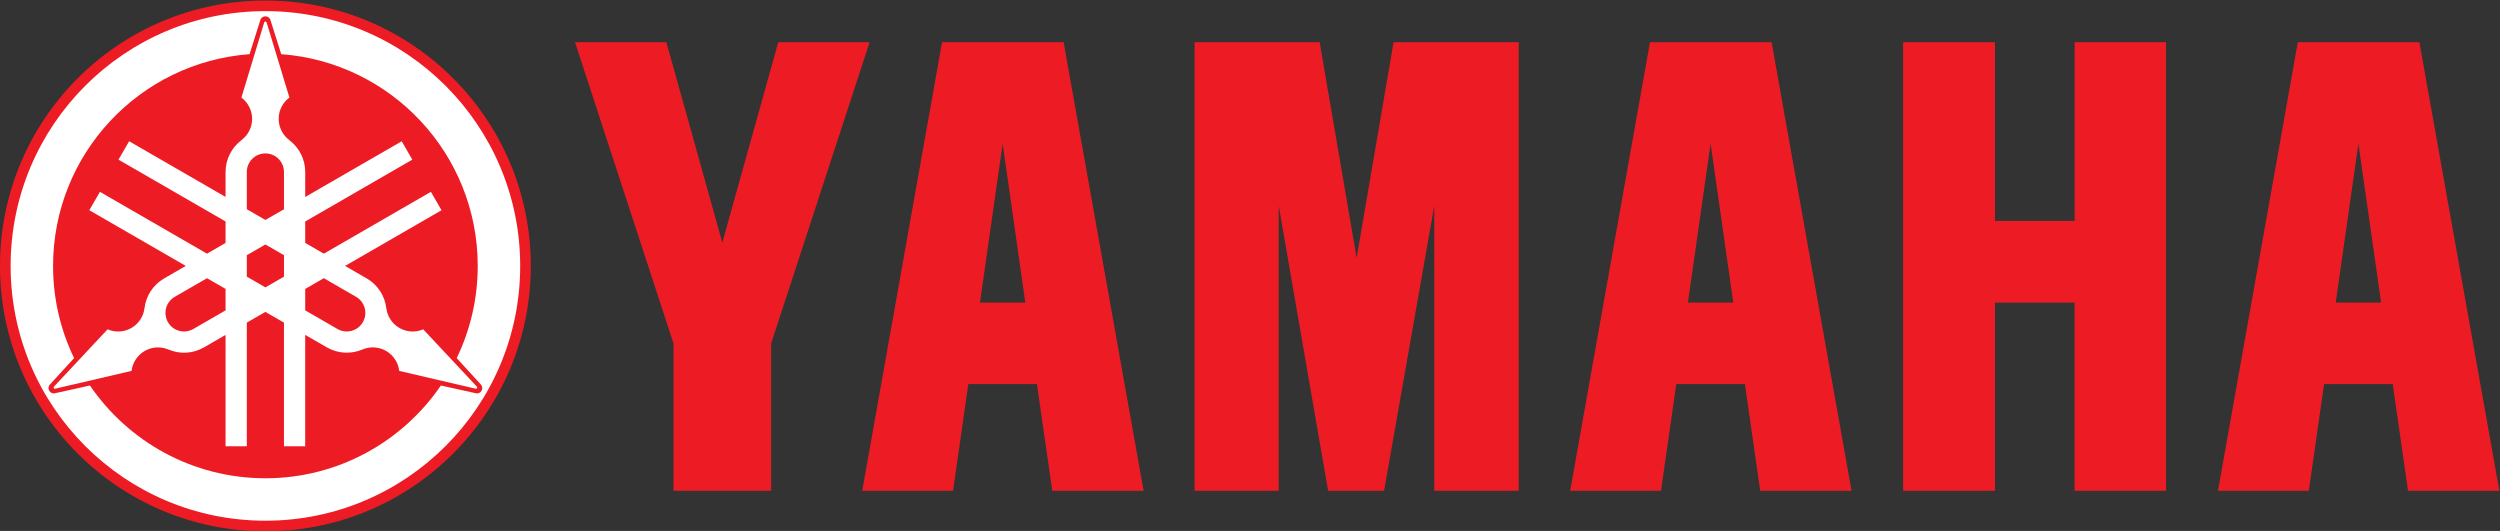
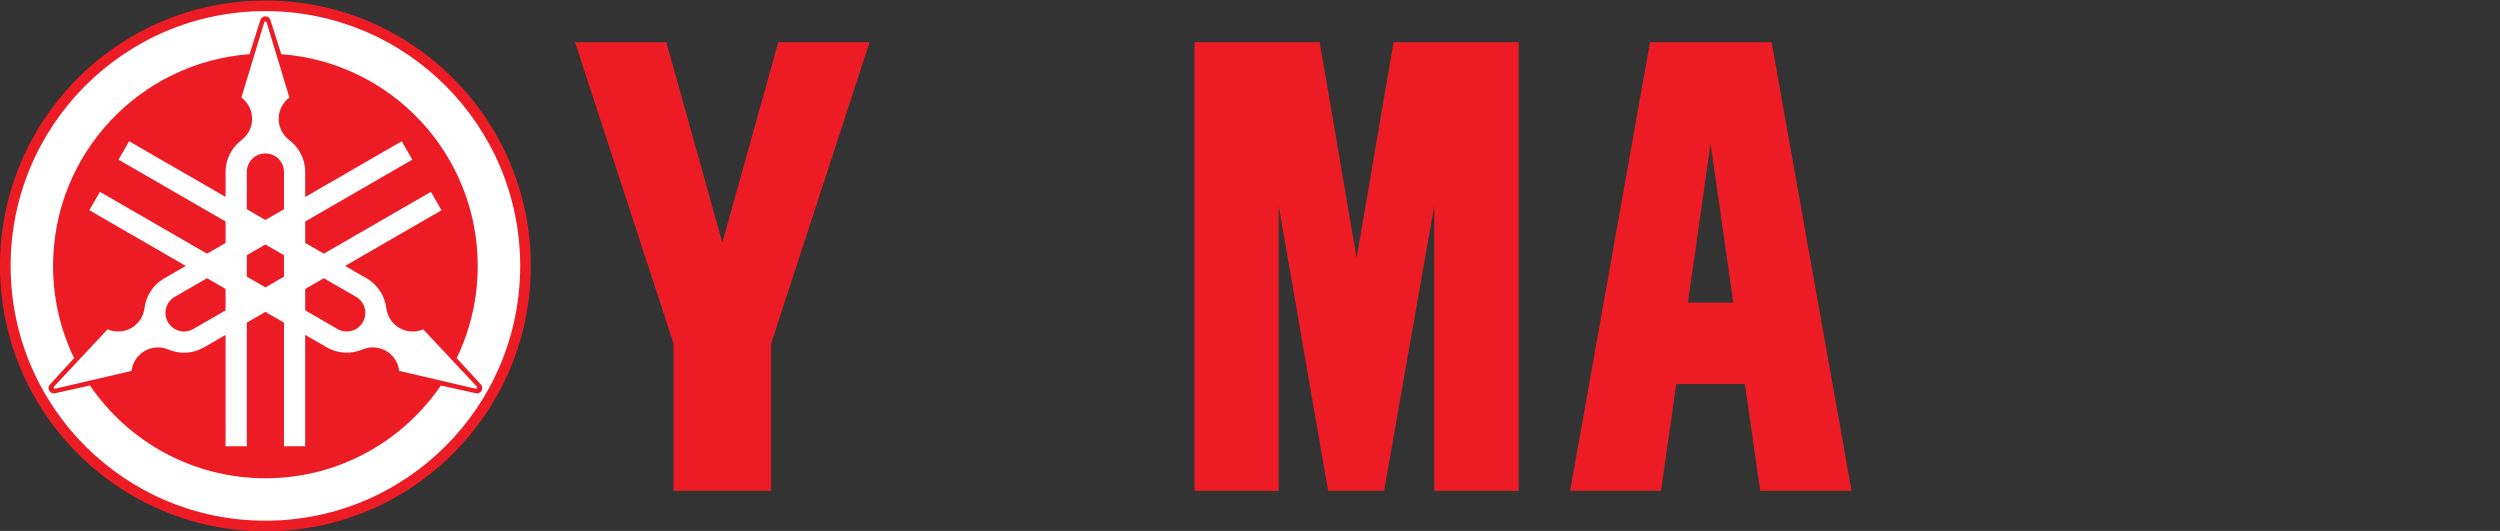
<svg xmlns="http://www.w3.org/2000/svg" version="1.1" id="svg2" xml:space="preserve" width="498.301" height="105.825" viewBox="0 0 498.301 105.825">
  <rect x="0" y="0" width="498.301" height="105.825" fill="#333333" stroke="none" />
  <defs id="defs6" />
  <g id="g10" transform="matrix(1.333,0,0,-1.333,0,412.779)">
-     <path d="M 284.571,303.348 V 236.27 h 13.734 v 28.14 h 11.903 v -28.14 h 13.67 v 67.078 H 310.22 v -26.723 h -11.918 v 26.723 h -13.731" style="fill:#ed1c24;fill-opacity:1;fill-rule:nonzero;stroke:none;stroke-width:0.1" id="path14" />
    <path d="M 178.624,303.348 V 236.27 h 12.578 v 42.645 l 7.391,-42.645 h 8.365 l 7.508,42.645 V 236.27 h 12.625 v 67.078 H 208.38 l -5.525,-32.248 -5.528,32.248 h -18.703" style="fill:#ed1c24;fill-opacity:1;fill-rule:nonzero;stroke:none;stroke-width:0.1" id="path16" />
    <path d="m 99.639,303.348 8.368,-29.969 8.366,29.969 h 13.658 L 115.301,258.283 V 236.27 h -14.587 v 22.013 l -14.73,45.065 h 13.656" style="fill:#ed1c24;fill-opacity:1;fill-rule:nonzero;stroke:none;stroke-width:0.1" id="path18" />
-     <path d="M 159.042,303.348 H 140.864 L 128.926,236.27 h 13.578 l 2.288,15.964 h 10.263 l 2.289,-15.964 h 13.658 z m -9.117,-15.159 3.393,-23.775 h -6.788 z" style="fill:#ed1c24;fill-opacity:1;fill-rule:nonzero;stroke:none;stroke-width:0.1" id="path20" />
    <path d="M 264.902,303.348 H 246.723 L 234.784,236.27 h 13.579 l 2.289,15.964 h 10.263 l 2.287,-15.964 h 13.658 z m -9.118,-15.159 3.393,-23.775 h -6.788 z" style="fill:#ed1c24;fill-opacity:1;fill-rule:nonzero;stroke:none;stroke-width:0.1" id="path22" />
-     <path d="M 361.765,303.348 H 343.589 L 331.65,236.27 h 13.58 l 2.284,15.964 h 10.266 l 2.288,-15.964 h 13.658 z m -9.118,-15.159 3.395,-23.775 h -6.787 z" style="fill:#ed1c24;fill-opacity:1;fill-rule:nonzero;stroke:none;stroke-width:0.1" id="path24" />
    <path d="m 0,269.899 c 0,21.917 17.77,39.685 39.686,39.685 21.916,0 39.684,-17.768 39.684,-39.685 0,-21.917 -17.768,-39.684 -39.684,-39.684 C 17.77,230.215 0,247.982 0,269.899" style="fill:#ed1c24;fill-opacity:1;fill-rule:nonzero;stroke:none;stroke-width:0.1" id="path26" />
    <path d="m 39.686,231.801 c 21.04,0 38.097,17.058 38.097,38.098 0,21.04 -17.057,38.099 -38.097,38.099 -21.04,0 -38.098,-17.059 -38.098,-38.099 0,-21.04 17.059,-38.098 38.098,-38.098" style="fill:#ffffff;fill-opacity:1;fill-rule:nonzero;stroke:none;stroke-width:0.1" id="path28" />
    <path d="m 72.01,251.236 c -0.163,-0.283 -0.475,-0.427 -0.778,-0.392 l -5.309,1.174 c -5.716,-8.37 -15.335,-13.87 -26.238,-13.87 -10.901,0 -20.518,5.498 -26.236,13.87 l -5.302,-1.171 c -0.307,-0.04 -0.622,0.106 -0.786,0.389 -0.163,0.282 -0.133,0.625 0.048,0.869 l 3.669,4.008 c -2.013,4.17 -3.143,8.846 -3.143,13.786 0,16.738 12.953,30.449 29.382,31.662 l 1.636,5.177 c 0.121,0.287 0.402,0.487 0.731,0.487 0.325,0 0.605,-0.196 0.729,-0.479 l 1.638,-5.185 c 16.428,-1.211 29.382,-14.924 29.382,-31.662 0,-4.94 -1.13,-9.616 -3.142,-13.786 l 3.662,-4.001 c 0.188,-0.247 0.218,-0.591 0.055,-0.876 z m -0.744,0.659 -7.983,8.522 c -1.112,-0.479 -2.43,-0.444 -3.559,0.208 -1.128,0.65 -1.814,1.768 -1.958,2.967 l -0.003,-0.014 c -0.214,1.799 -1.244,3.477 -2.93,4.455 l -3.236,1.866 14.421,8.326 -1.587,2.752 -16.011,-9.245 -2.782,1.608 v 3.203 l 16.014,9.247 -1.589,2.747 -14.425,-8.328 v 3.736 c 0,1.951 -0.94,3.684 -2.391,4.771 l 0.014,-0.003 c -0.965,0.723 -1.591,1.877 -1.591,3.178 0,1.302 0.629,2.461 1.598,3.183 l 0.004,0.008 -3.389,11.168 c -0.016,0.086 -0.089,0.195 -0.199,0.195 -0.11,0 -0.197,-0.086 -0.197,-0.195 l -3.391,-11.176 c 0.971,-0.722 1.601,-1.881 1.601,-3.183 0,-1.301 -0.625,-2.455 -1.592,-3.178 l 0.016,0.003 c -1.454,-1.087 -2.393,-2.82 -2.393,-4.771 v -3.729 l -14.42,8.325 -1.59,-2.753 16.01,-9.243 v -3.209 l -2.775,-1.604 -16.012,9.245 -1.589,-2.748 14.427,-8.33 -3.254,-1.878 0.018,0.01 c -1.689,-0.974 -2.721,-2.654 -2.935,-4.457 l -0.004,0.016 c -0.143,-1.199 -0.829,-2.317 -1.957,-2.969 -1.129,-0.65 -2.445,-0.683 -3.559,-0.205 l -0.007,-0.004 -7.976,-8.517 c -0.068,-0.058 -0.129,-0.175 -0.073,-0.27 0.055,-0.096 0.177,-0.127 0.271,-0.072 l 11.371,2.652 c 0.142,1.201 0.829,2.326 1.959,2.977 1.125,0.65 2.438,0.685 3.548,0.213 l -0.01,0.009 c 1.666,-0.715 3.634,-0.661 5.321,0.313 l 3.235,1.867 V 242.93 h 3.177 v 18.488 l 2.78,1.605 2.777,-1.601 V 242.93 h 3.174 v 16.658 l 3.236,-1.867 c 1.69,-0.975 3.661,-1.03 5.325,-0.315 l -0.012,-0.011 c 1.11,0.476 2.425,0.441 3.55,-0.209 1.13,-0.652 1.817,-1.776 1.958,-2.978 l 0.005,-0.008 11.366,-2.647 c 0.083,-0.032 0.216,-0.024 0.269,0.072 0.056,0.095 0.024,0.215 -0.07,0.27 z m -28.802,16.402 v 3.206 l -2.779,1.604 -2.779,-1.604 v -3.206 l 2.779,-1.606 z m -5.558,10.082 2.78,-1.606 2.777,1.602 v 5.57 c 0,1.534 -1.244,2.777 -2.779,2.777 -1.535,0 -2.779,-1.243 -2.779,-2.777 z m -3.177,-15.125 v 3.209 l -2.775,1.603 -4.821,-2.785 c -1.329,-0.765 -1.783,-2.465 -1.019,-3.795 0.768,-1.327 2.467,-1.783 3.795,-1.015 z m 19.509,2.027 -4.818,2.783 -2.782,-1.605 v -3.205 l 4.821,-2.783 c 1.33,-0.768 3.029,-0.312 3.797,1.015 0.768,1.33 0.312,3.03 -1.018,3.795 z m 1.59,2.753 c 0,-10e-4 0.002,-10e-4 0.004,-10e-4 l 0.014,-0.012 z M 48.875,257.721 v 0 l 0.017,-0.012 z m -18.394,-0.012 0.014,0.008 c 0.002,0 0.004,0 0.006,0.001 l -0.02,-0.009" style="fill:#ed1c24;fill-opacity:1;fill-rule:nonzero;stroke:none;stroke-width:0.1" id="path30" />
  </g>
</svg>